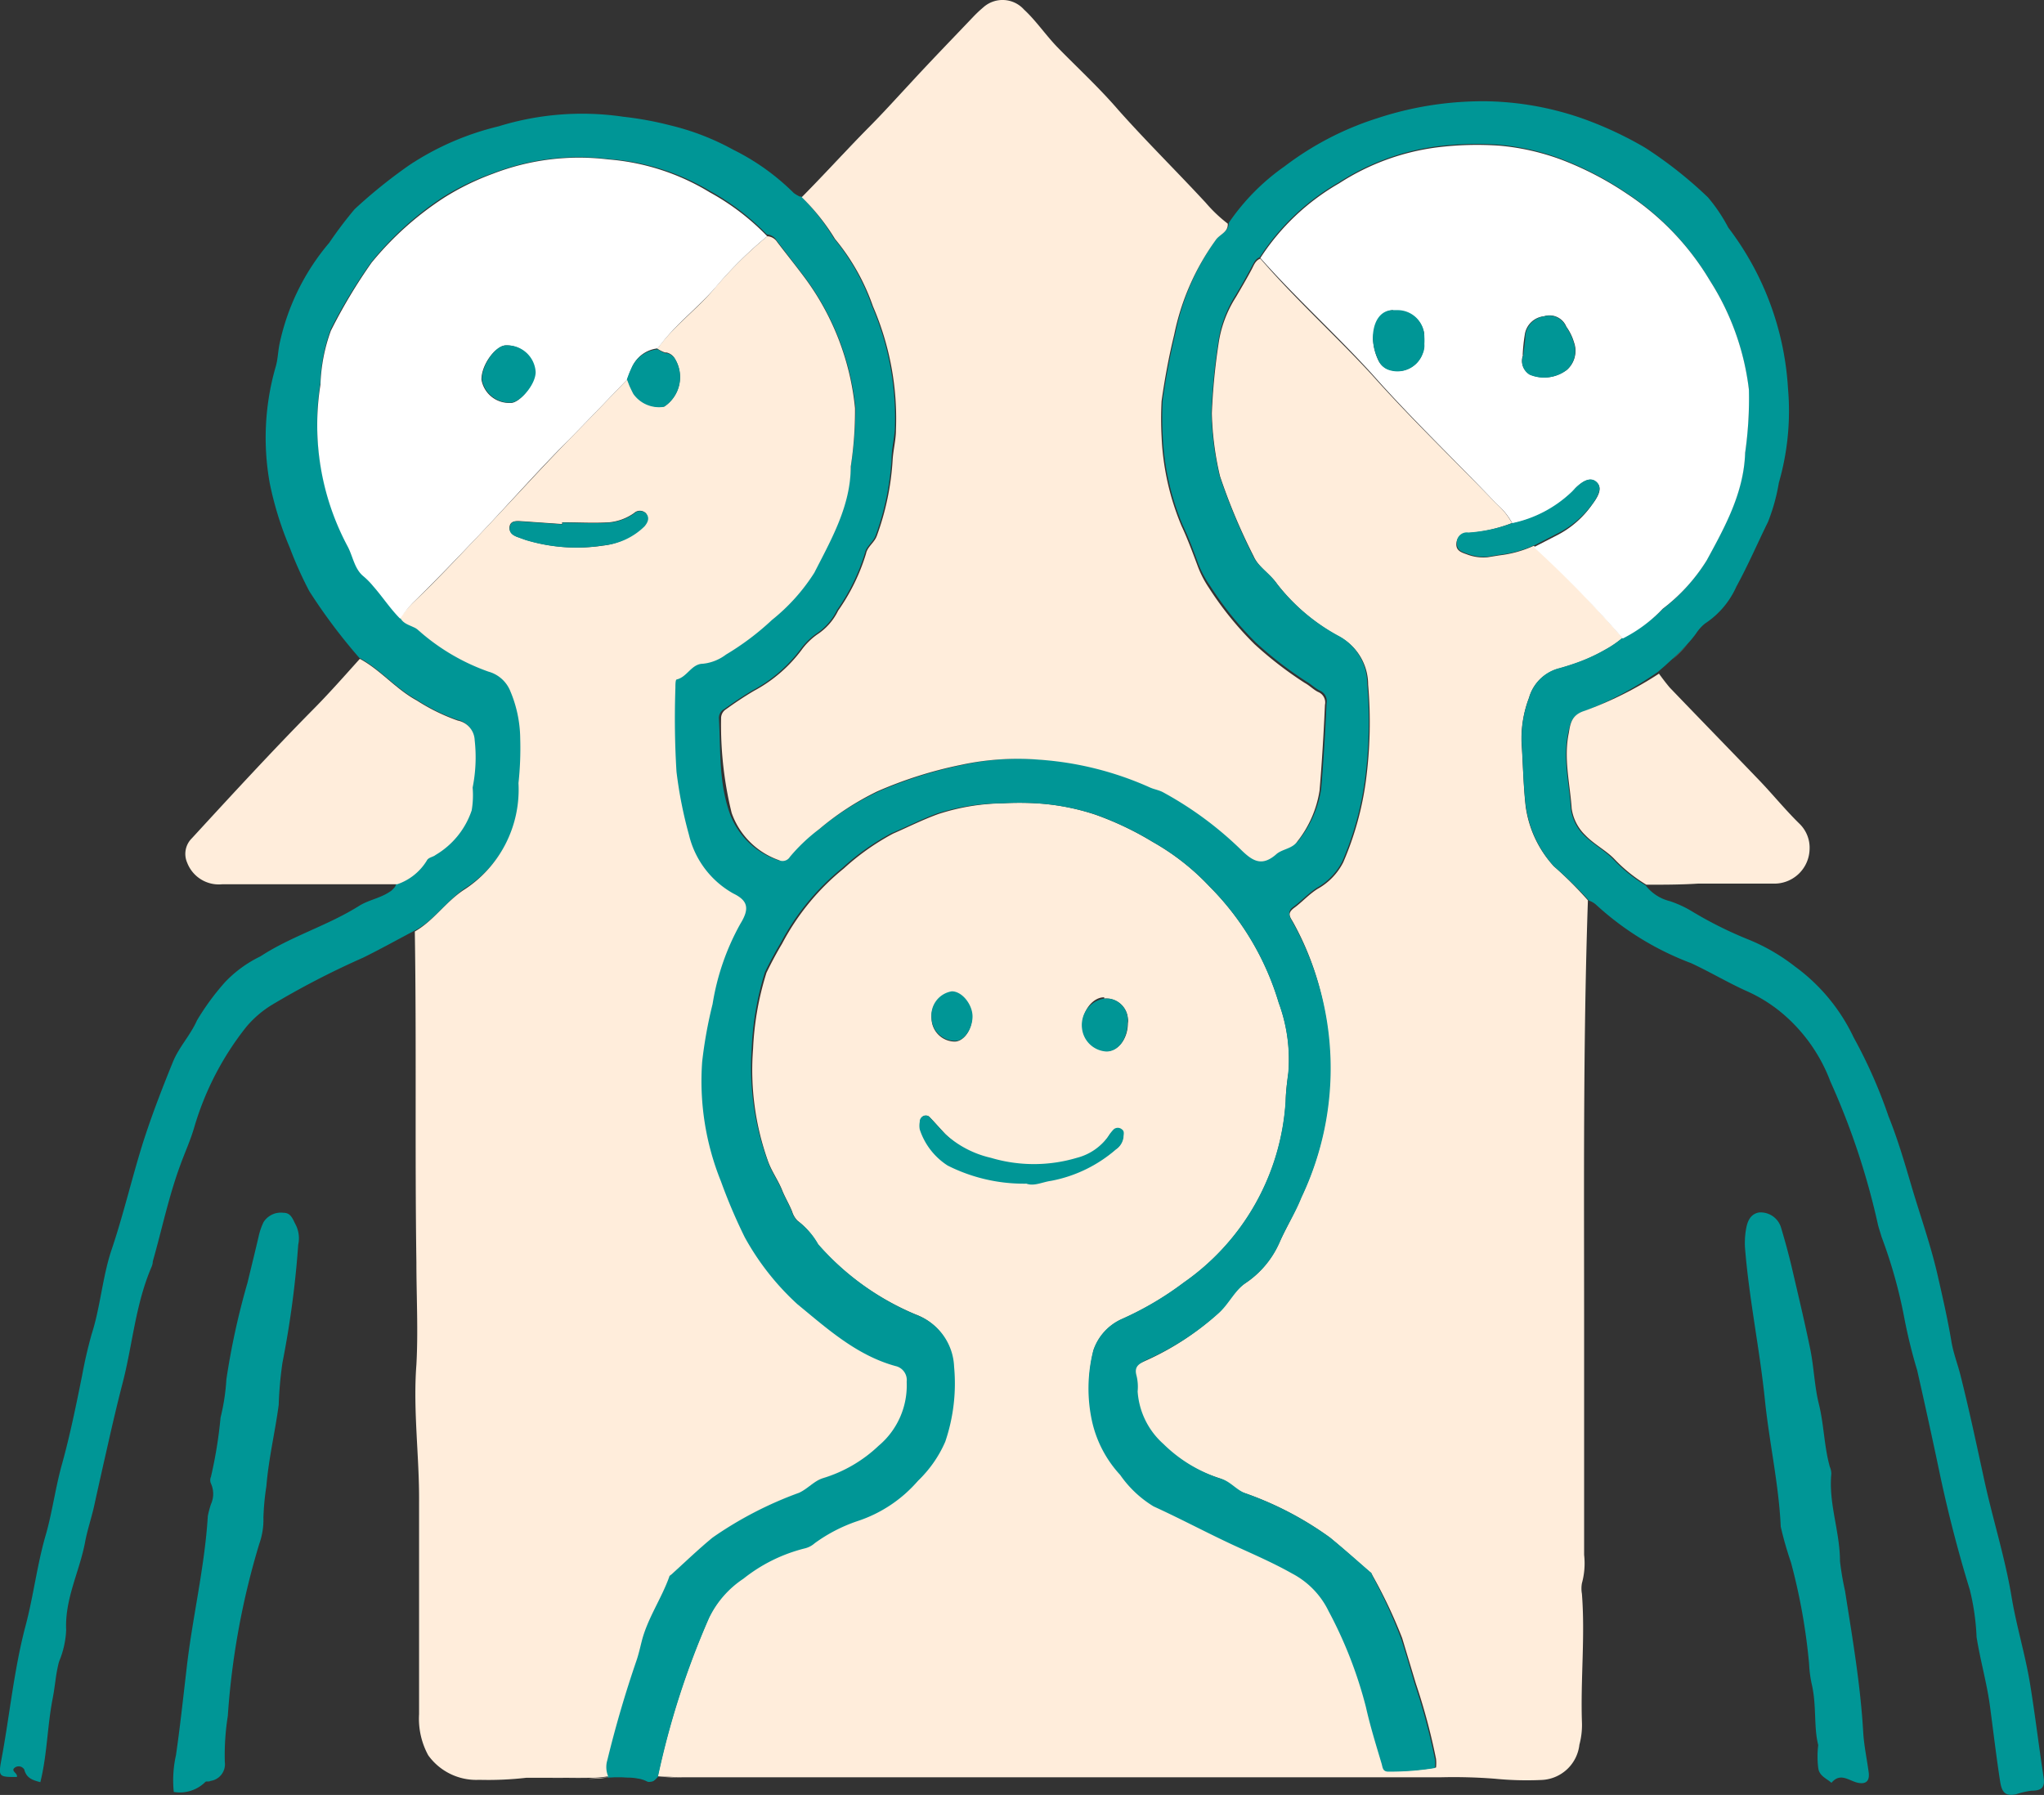
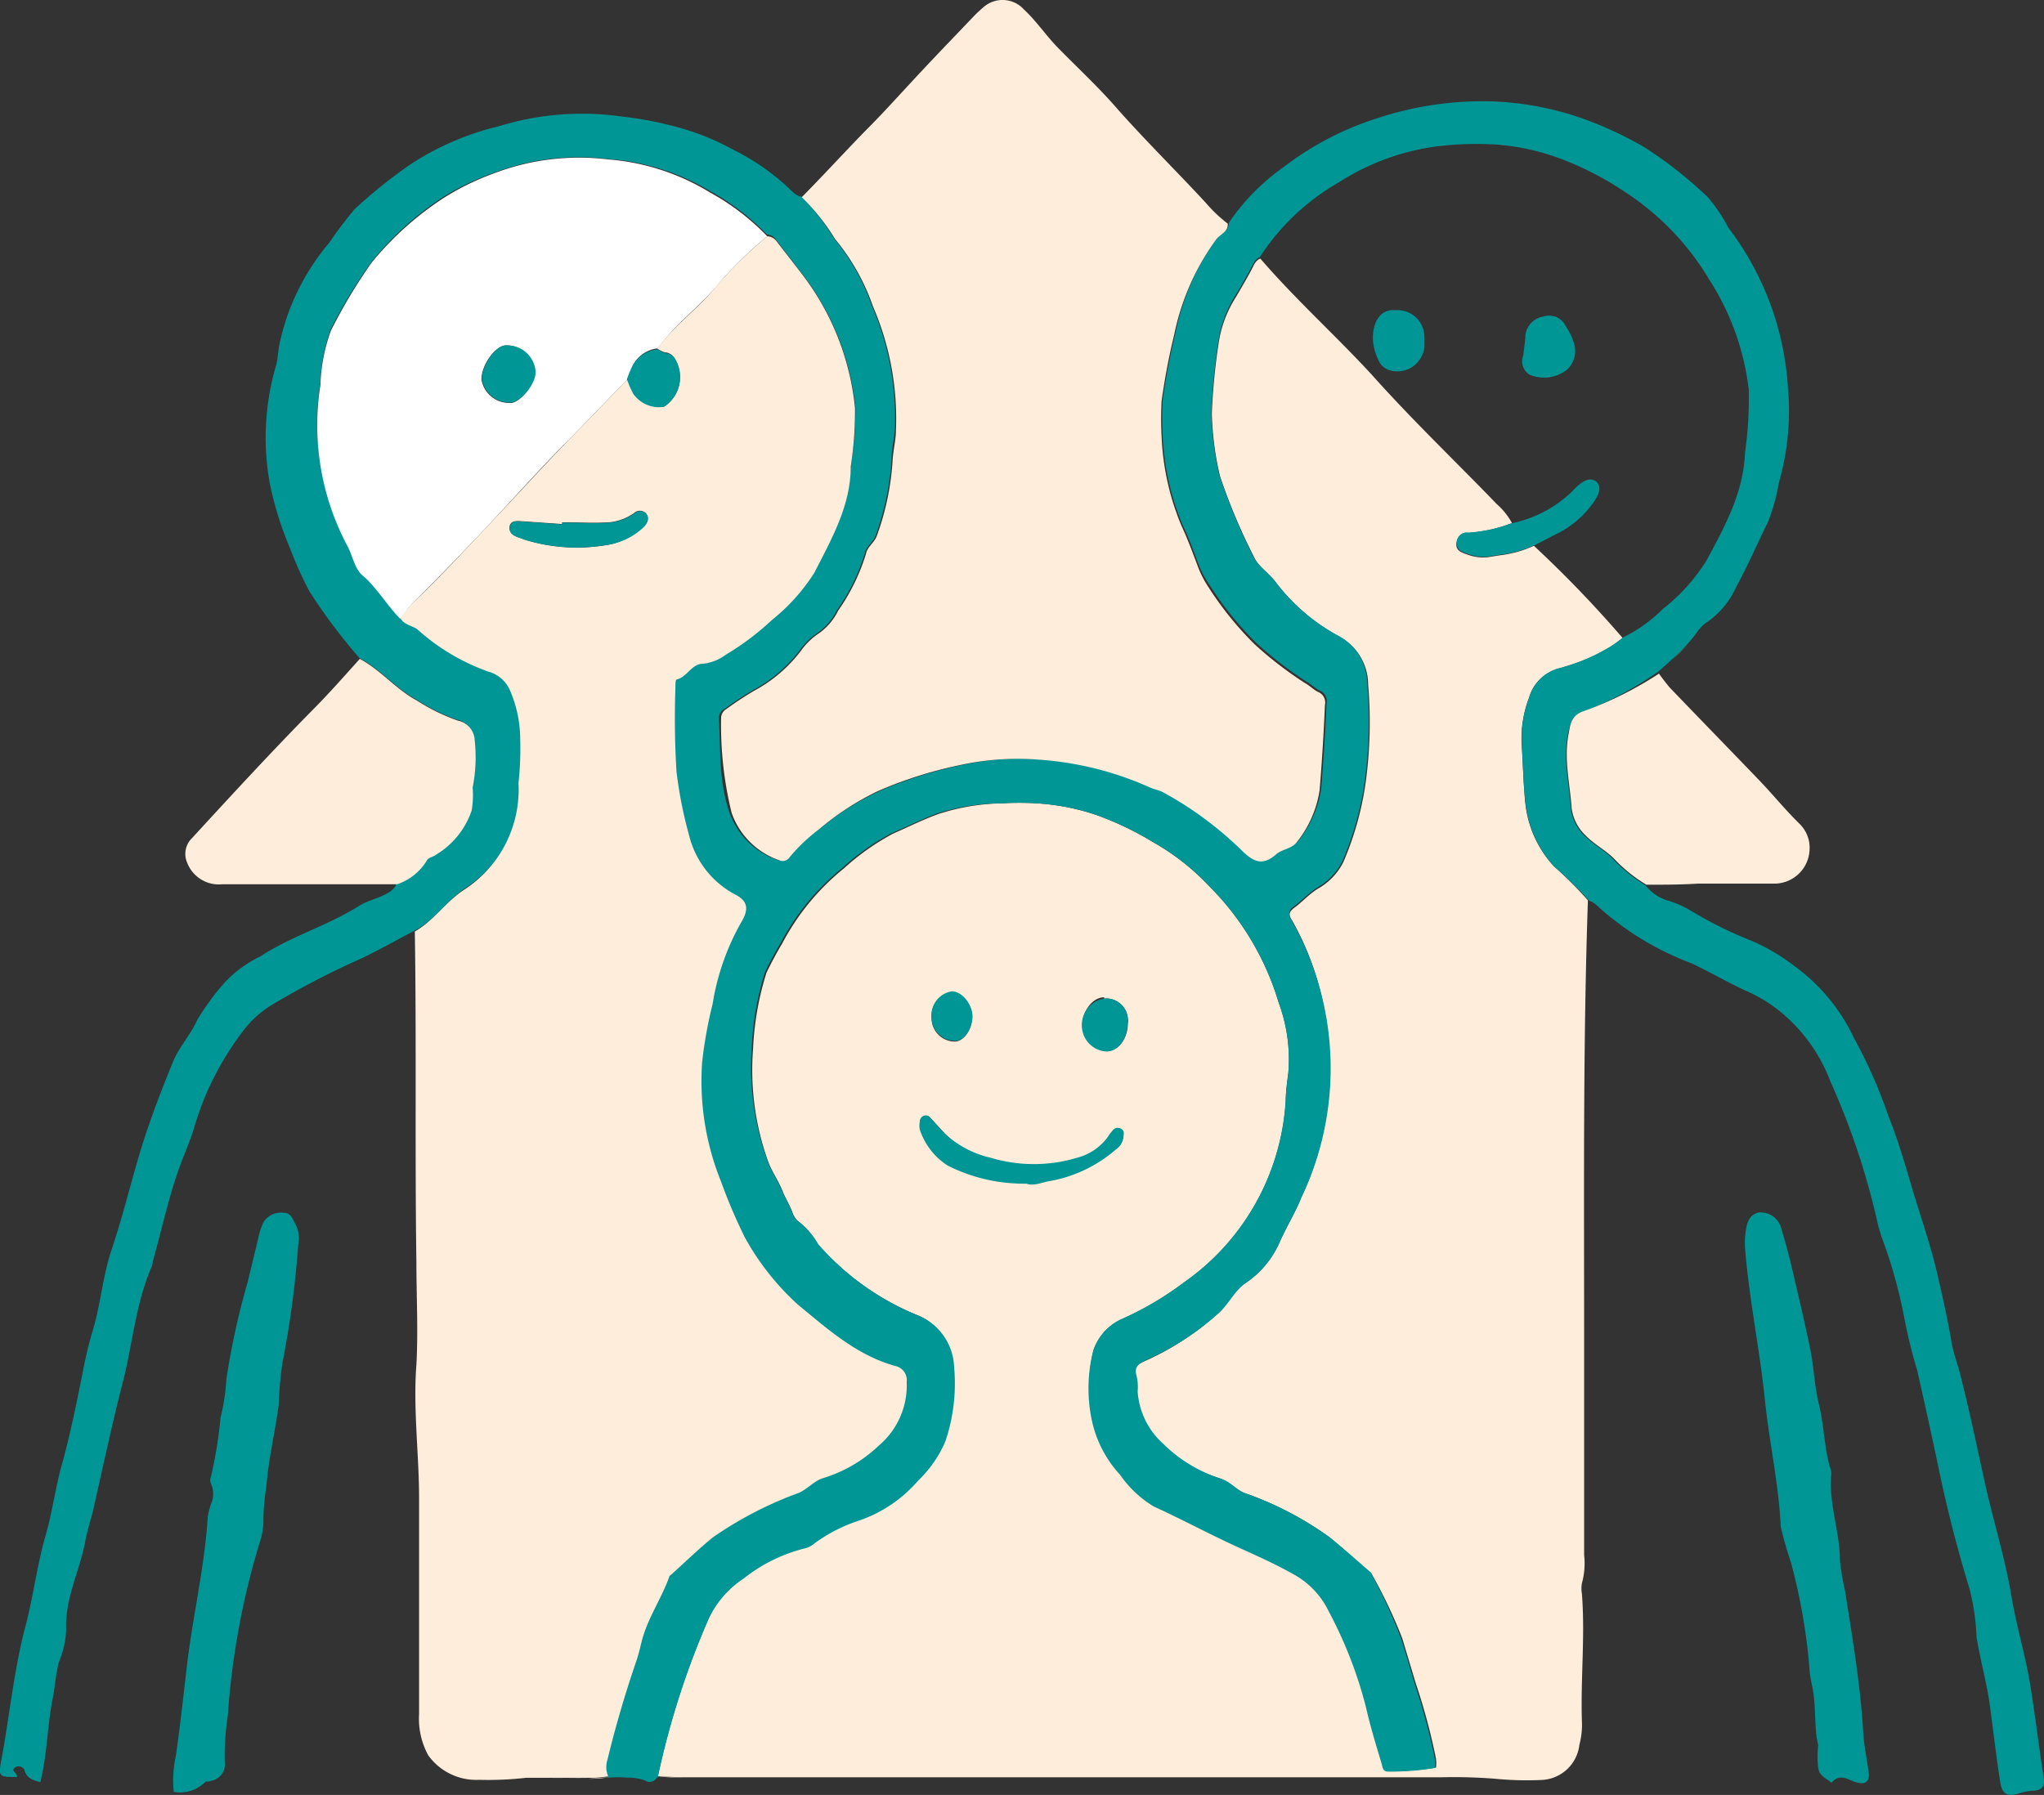
<svg xmlns="http://www.w3.org/2000/svg" viewBox="0 0 129.74 113.96">
  <rect x="0" y="0" width="129.74" height="113.96" fill="#333333" stroke="none" />
  <defs>
    <style>.cls-1{fill:#fff;}.cls-2{fill:#ffeddb;}.cls-3{fill:#009696;}</style>
  </defs>
  <g id="Calque_2" data-name="Calque 2">
    <g id="Calque_1-2" data-name="Calque 1">
      <g id="Calque_2-2" data-name="Calque 2">
        <g id="Calque_1-2-2" data-name="Calque 1-2">
          <g id="Calque_2-2-2" data-name="Calque 2-2">
            <g id="Calque_1-2-2-2" data-name="Calque 1-2-2">
              <path class="cls-1" d="M39.79,24.09c.07.15.12.32.19.47C39.92,24.4,39.86,24.24,39.79,24.09Z" />
              <path class="cls-1" d="M101.88,41.25a11.07,11.07,0,0,1-1.92.87A11.07,11.07,0,0,0,101.88,41.25Z" />
              <path class="cls-1" d="M25.35,39.22c-.63-.64-1.12-1.39-1.71-2.06.59.67,1.08,1.43,1.71,2.06.17.38.53.47.86.63C25.89,39.64,25.52,39.64,25.35,39.22Z" />
              <path class="cls-1" d="M55.26,8c-1.48,1.5-2.89,3.06-4.38,4.56h0C52.41,11,53.78,9.47,55.26,8Z" />
              <path class="cls-1" d="M37.34,112.92H34.75C35.62,112.9,36.48,112.94,37.34,112.92Z" />
              <path class="cls-1" d="M106.14,41.88c.34-.32.68-.65,1-1A11.8,11.8,0,0,1,106.14,41.88Z" />
              <path class="cls-1" d="M39.9,112.78a3.21,3.21,0,0,1,.63.06A3.21,3.21,0,0,0,39.9,112.78Z" />
              <path class="cls-1" d="M105.23,42.64l.45-.39Z" />
              <path class="cls-2" d="M41.8,112.79h0c.53,0,1.06.06,1.58.06A14,14,0,0,1,41.8,112.79Z" />
              <path class="cls-2" d="M98.63,55a7,7,0,0,1-1.8-3.88c-.14-1.3-.16-2.62-.25-3.93a7.21,7.21,0,0,1,.47-2.88,2.68,2.68,0,0,1,1.81-1.84c.37-.1.74-.22,1.1-.34a11.07,11.07,0,0,0,1.92-.87,6.6,6.6,0,0,0,1.11-.76,74.06,74.06,0,0,0-5.63-5.85,7.21,7.21,0,0,1-2.19.61l-.75.12a2.89,2.89,0,0,1-1.33-.19c-.31-.11-.68-.22-.65-.67a.71.71,0,0,1,.73-.68h0a9.57,9.57,0,0,0,2.8-.63A4.38,4.38,0,0,0,95,32c-2.61-2.71-5.37-5.34-7.92-8.2C84.77,21.29,82.22,19,80,16.42c-.32.12-.41.42-.55.68-.32.6-.66,1.18-1,1.76a7.46,7.46,0,0,0-1.11,3,40.07,40.07,0,0,0-.42,4.38,19.32,19.32,0,0,0,.52,4,37.49,37.49,0,0,0,2.13,5.07c.32.73,1.06,1.13,1.51,1.79a12.58,12.58,0,0,0,4,3.36,3.45,3.45,0,0,1,1.76,3,28.29,28.29,0,0,1-.14,6.1,19.64,19.64,0,0,1-1.44,5.19,4,4,0,0,1-1.62,1.68c-.56.35-1,.85-1.48,1.2s-.29.57-.1.89a18.18,18.18,0,0,1,2,5.58,19.32,19.32,0,0,1-1.5,12c-.42,1-.94,1.87-1.37,2.82A6,6,0,0,1,79,81.5c-.71.48-1.09,1.33-1.73,1.92a17.39,17.39,0,0,1-4.62,3c-.46.21-.79.36-.63,1a3,3,0,0,1,.07,1,4.94,4.94,0,0,0,1.62,3.22,9.39,9.39,0,0,0,3.71,2.22c.54.18.88.65,1.42.88a20.87,20.87,0,0,1,5.53,2.85c.87.71,1.71,1.47,2.56,2.2a.28.28,0,0,1,.15.17A31.26,31.26,0,0,1,89,104l.87,2.89a39.15,39.15,0,0,1,1.28,4.78,2.53,2.53,0,0,1,0,.55,17.66,17.66,0,0,1-2.91.23c-.39,0-.4-.23-.47-.49-.32-1.2-.68-2.4-1-3.61a27.18,27.18,0,0,0-2.37-6.09,5.3,5.3,0,0,0-2.3-2.38c-1.21-.68-2.48-1.22-3.74-1.81-1.7-.79-3.36-1.68-5.07-2.46a7,7,0,0,1-2.12-2,7.35,7.35,0,0,1-1.76-3.34,9.42,9.42,0,0,1,0-4.54,3.35,3.35,0,0,1,1.85-2,20,20,0,0,0,3.89-2.3,15.15,15.15,0,0,0,6.46-11.51c0-.61.09-1.21.17-1.8a10.37,10.37,0,0,0-.61-4.45,17.55,17.55,0,0,0-4.39-7.38,15.15,15.15,0,0,0-3.62-2.84,19.58,19.58,0,0,0-3.64-1.73A14.47,14.47,0,0,0,65.77,51a18.57,18.57,0,0,0-2.11,0,13.91,13.91,0,0,0-4.09.68c-1,.36-1.93.83-2.89,1.25a15.35,15.35,0,0,0-3.12,2.21,15.26,15.26,0,0,0-3.91,4.76c-.36.6-.69,1.22-1,1.86a18.83,18.83,0,0,0-.85,4.83,17.21,17.21,0,0,0,.93,7.08c.23.68.67,1.26.93,1.93.18.44.44.87.62,1.32a1.42,1.42,0,0,0,.34.58A4.88,4.88,0,0,1,51.91,79a16.93,16.93,0,0,0,6.22,4.46,3.66,3.66,0,0,1,2.37,3.28,11.49,11.49,0,0,1-.56,4.76A7.68,7.68,0,0,1,58.25,94a8.7,8.7,0,0,1-3.84,2.51,10.06,10.06,0,0,0-2.7,1.4,1.45,1.45,0,0,1-.6.32,10.21,10.21,0,0,0-3.92,1.93A6.31,6.31,0,0,0,45,102.7a52.23,52.23,0,0,0-3.25,10.08h0c.53,0,1.06.06,1.58.06H91.41a33.43,33.43,0,0,1,3.47.09,20.63,20.63,0,0,0,2.94.08,2.52,2.52,0,0,0,2.43-2.24,4.82,4.82,0,0,0,.16-1.46c-.09-2.71.21-5.41,0-8.12a1.89,1.89,0,0,1,0-.67,4.77,4.77,0,0,0,.14-1.8V84.44c0-9.09-.07-18.19.24-27.28A24.35,24.35,0,0,0,98.63,55Zm-28.54,8.4a1.38,1.38,0,0,1,1.5,1.25v0h0a.76.76,0,0,1,0,.3c0,1-.61,1.79-1.34,1.78a1.67,1.67,0,0,1-1.55-1.61c0-1,.71-1.82,1.39-1.8ZM60.41,63a1.59,1.59,0,0,1,1.28,1.62c0,.78-.53,1.49-1.07,1.51a1.49,1.49,0,0,1-1.49-1.43A1.57,1.57,0,0,1,60.41,63Zm6.29,11.8c-.55.08-1.08.36-1.57.18a10.73,10.73,0,0,1-5-1.15,4.31,4.31,0,0,1-1.72-2.2,1.09,1.09,0,0,1,0-.44.37.37,0,0,1,.37-.36.29.29,0,0,1,.22.09c.34.35.66.72,1,1.08a6.44,6.44,0,0,0,2.84,1.63,9.54,9.54,0,0,0,5.45,0,3.52,3.52,0,0,0,2-1.37,2.46,2.46,0,0,1,.34-.44.4.4,0,0,1,.52,0c.19.13.15.34.1.52a1.05,1.05,0,0,1-.45.63,8.8,8.8,0,0,1-4.1,1.93Z" />
              <path class="cls-3" d="M25.22,56.13a.5.5,0,0,1-.16.29A.5.5,0,0,0,25.22,56.13Z" />
              <path class="cls-3" d="M50.41,12.25a1.9,1.9,0,0,0,.39.23A1.9,1.9,0,0,1,50.41,12.25Z" />
              <path class="cls-3" d="M106.14,41.88l-.46.42Z" />
              <path class="cls-3" d="M38.63,112.84h0a9,9,0,0,1,1.27,0A5.39,5.39,0,0,0,38.63,112.84Z" />
              <path class="cls-3" d="M41.35,113.09c.19,0,.31-.19.45-.3h0A1.77,1.77,0,0,1,41.35,113.09Z" />
              <path class="cls-3" d="M128.87,107c-.3-1.9-.88-3.74-1.19-5.63-.43-2.57-1.22-5-1.77-7.58-.47-2.16-.93-4.33-1.47-6.47-.18-.72-.46-1.42-.58-2.17-.23-1.37-.54-2.73-.85-4.09-.45-2-1.13-3.88-1.7-5.82-.43-1.46-.86-2.93-1.44-4.37a31.4,31.4,0,0,0-2.21-5,11.83,11.83,0,0,0-3.73-4.51,12.36,12.36,0,0,0-2.9-1.69,24.9,24.9,0,0,1-3.62-1.8,6.87,6.87,0,0,0-1.43-.66,2.79,2.79,0,0,1-1.53-1,9.63,9.63,0,0,1-2-1.6c-.53-.57-1.32-1-1.89-1.56a2.92,2.92,0,0,1-.85-1.68c-.1-1.6-.52-3.18-.18-4.81.14-.68.27-1.15,1-1.39a22.58,22.58,0,0,0,4.7-2.51l.45-.39.46-.42a11.8,11.8,0,0,0,1-1,6.82,6.82,0,0,0,.55-.68,2.67,2.67,0,0,1,.53-.58,5.46,5.46,0,0,0,2-2.36c.73-1.33,1.33-2.73,2-4.09a12.12,12.12,0,0,0,.69-2.49,16.46,16.46,0,0,0,.58-6,18.64,18.64,0,0,0-3.79-10.2,10.4,10.4,0,0,0-1.29-1.92,26.47,26.47,0,0,0-4-3.16,23.44,23.44,0,0,0-4-1.86,19.44,19.44,0,0,0-6-1.08,21.38,21.38,0,0,0-7,1.08,19.33,19.33,0,0,0-5.87,3.05A14,14,0,0,0,78,14.14c0,.56-.53.69-.77,1a15.39,15.39,0,0,0-2.63,6.05c-.34,1.39-.6,2.8-.8,4.21a21.11,21.11,0,0,0,0,2.25,16.45,16.45,0,0,0,1.27,5.69c.38.79.69,1.64,1,2.48a6.66,6.66,0,0,0,.75,1.39,21,21,0,0,0,2.91,3.6,23.76,23.76,0,0,0,3.19,2.46c.29.16.54.42.84.57a.72.72,0,0,1,.44.82c-.08,1.81-.19,3.62-.34,5.42a6.92,6.92,0,0,1-1.41,3.25c-.32.47-1,.48-1.32.8-1,.84-1.54.45-2.3-.31A23,23,0,0,0,74,50.27a5,5,0,0,0-.84-.31,20.52,20.52,0,0,0-7.07-1.74,17,17,0,0,0-4.93.33,26.79,26.79,0,0,0-5.37,1.69A17.46,17.46,0,0,0,52,52.64a11,11,0,0,0-2,1.73.54.54,0,0,1-.7.21,4.9,4.9,0,0,1-3-3c-.69-2-.55-4-.67-6A.65.65,0,0,1,46,45c.58-.42,1.18-.82,1.79-1.18a9.17,9.17,0,0,0,3-2.57,4.31,4.31,0,0,1,1-1,3.78,3.78,0,0,0,1.34-1.52,12.68,12.68,0,0,0,1.77-3.62c.09-.44.54-.69.69-1.14a17,17,0,0,0,1-4.82c0-.64.17-1.27.21-1.91a18,18,0,0,0-1.46-7.83,13.82,13.82,0,0,0-2.41-4.28,14,14,0,0,0-2.06-2.65h-.1a1.9,1.9,0,0,1-.39-.23,14.65,14.65,0,0,0-3.83-2.74,16,16,0,0,0-4-1.55,21.42,21.42,0,0,0-3-.55,17.92,17.92,0,0,0-7.9.61A17.74,17.74,0,0,0,26,10.47a32.26,32.26,0,0,0-3.49,2.81,25.84,25.84,0,0,0-1.61,2.13,14.61,14.61,0,0,0-3.15,6.39c-.11.51-.11,1.05-.27,1.55a16.25,16.25,0,0,0-.35,7.37,21.57,21.57,0,0,0,1.27,4.07,24.91,24.91,0,0,0,1.23,2.74,35.52,35.52,0,0,0,3.18,4.24c1.32.71,2.28,1.91,3.61,2.64A12.16,12.16,0,0,0,29,45.69a1.32,1.32,0,0,1,1.07,1.25,9.75,9.75,0,0,1-.13,3,6.42,6.42,0,0,1-.08,1.45,5.21,5.21,0,0,1-2.29,2.83c-.17.13-.46.15-.56.36a3.51,3.51,0,0,1-1.87,1.54h0a.5.5,0,0,1-.16.29.92.92,0,0,1-.26.22c-.6.4-1.33.51-1.92.88-2,1.26-4.3,1.92-6.27,3.21a7.7,7.7,0,0,0-2.25,1.64,15.79,15.79,0,0,0-1.78,2.43c-.41.93-1.14,1.69-1.52,2.62-.68,1.67-1.33,3.35-1.88,5.06-.73,2.31-1.27,4.69-2.06,7-.55,1.72-.68,3.56-1.23,5.26q-.36,1.29-.6,2.61c-.38,1.88-.76,3.76-1.27,5.6-.41,1.45-.6,2.94-1,4.39-.58,1.94-.81,4-1.33,5.94-.74,2.81-1,5.7-1.54,8.55-.18,1-.1,1,1,1,.08-.23-.37-.36-.17-.56a.41.41,0,0,1,.57,0h0a.24.24,0,0,1,.09.16c.17.52.58.61,1,.73.44-1.76.44-3.58.79-5.35.15-.76.19-1.55.4-2.31a5.81,5.81,0,0,0,.45-2c-.09-2,.85-3.71,1.2-5.58.15-.81.43-1.6.6-2.41.28-1.28.57-2.56.86-3.84s.59-2.57.92-3.84c.64-2.46.81-5,1.85-7.41a1,1,0,0,0,.07-.33c.57-2,1-4.08,1.73-6.07.29-.81.66-1.61.9-2.44a18.7,18.7,0,0,1,3.3-6.37,6.66,6.66,0,0,1,1.61-1.39,52.88,52.88,0,0,1,5.79-3c1.14-.56,2.25-1.18,3.37-1.77s2-1.87,3.08-2.62A7.56,7.56,0,0,0,33,49.63c.08-.94.1-1.88.11-2.82a7.93,7.93,0,0,0-.62-3,2.06,2.06,0,0,0-1.42-1.21,13.59,13.59,0,0,1-4.52-2.66,1,1,0,0,0-.3-.19c-.33-.16-.69-.25-.86-.63-.63-.64-1.11-1.39-1.71-2.06a4.76,4.76,0,0,0-.63-.64c-.54-.47-.63-1.27-1-1.9a16.3,16.3,0,0,1-1.72-10.21A11.05,11.05,0,0,1,21,20.89a33.34,33.34,0,0,1,2.57-4.25,19.79,19.79,0,0,1,4.57-4.14A16,16,0,0,1,31.27,11a15.16,15.16,0,0,1,7.3-.91,14.6,14.6,0,0,1,6.43,2,15.35,15.35,0,0,1,3.67,2.79.79.79,0,0,1,.64.41L51,17.49a16.76,16.76,0,0,1,3.3,8.38,23.86,23.86,0,0,1-.3,3.77c-.09,2.49-1.27,4.63-2.39,6.74a12.2,12.2,0,0,1-2.69,3A17.28,17.28,0,0,1,46,41.55a2.93,2.93,0,0,1-1.45.58c-.74,0-1,.87-1.68,1-.07,0-.08.35-.08.53-.06,1.77,0,3.54.07,5.31a27.21,27.21,0,0,0,.79,4,5.82,5.82,0,0,0,2.82,3.76c1,.46,1,1,.45,1.91a15.83,15.83,0,0,0-1.78,5.19,28.2,28.2,0,0,0-.66,3.65,17,17,0,0,0,1.19,7.6,36.93,36.93,0,0,0,1.51,3.48,16.56,16.56,0,0,0,3.34,4.25c1.9,1.56,3.76,3.25,6.23,3.93.49.13.68.44.71,1a5,5,0,0,1-1.78,4.06,8.84,8.84,0,0,1-3.54,2.06,9.52,9.52,0,0,0-1.52.93,23.28,23.28,0,0,0-5.46,2.85c-.9.74-1.73,1.55-2.6,2.33-.06,0-.13.1-.15.16-.5,1.4-1.38,2.64-1.75,4.1-.1.4-.19.8-.32,1.19q-1.05,3.14-1.83,6.35a1.52,1.52,0,0,0,.08,1.09,9,9,0,0,1,1.27,0,3.21,3.21,0,0,1,.63.06,1.82,1.82,0,0,1,.61.2.37.37,0,0,0,.21,0c.19,0,.31-.19.45-.3A52.23,52.23,0,0,1,45,102.74a6.26,6.26,0,0,1,2.19-2.51,10.21,10.21,0,0,1,3.92-1.93,1.45,1.45,0,0,0,.6-.32,10.06,10.06,0,0,1,2.7-1.4A8.61,8.61,0,0,0,58.28,94,7.58,7.58,0,0,0,60,91.53a11.49,11.49,0,0,0,.56-4.76,3.66,3.66,0,0,0-2.37-3.28A16.89,16.89,0,0,1,51.94,79a4.69,4.69,0,0,0-1.34-1.5,1.42,1.42,0,0,1-.34-.58c-.18-.46-.44-.88-.62-1.32-.27-.67-.71-1.25-.93-1.93a17.33,17.33,0,0,1-1-7.06,19.2,19.2,0,0,1,.84-4.88c.31-.64.64-1.26,1-1.86a15.26,15.26,0,0,1,3.91-4.76,15.35,15.35,0,0,1,3.12-2.21c1-.42,1.91-.89,2.89-1.25A13.87,13.87,0,0,1,63.65,51a18.57,18.57,0,0,1,2.11,0,14.89,14.89,0,0,1,3.75.71,19.58,19.58,0,0,1,3.64,1.73,15.15,15.15,0,0,1,3.62,2.84,17.55,17.55,0,0,1,4.39,7.38,10.37,10.37,0,0,1,.61,4.45c-.08.59-.14,1.19-.17,1.8a15.15,15.15,0,0,1-6.46,11.51,20,20,0,0,1-3.89,2.3,3.35,3.35,0,0,0-1.85,2,9.71,9.71,0,0,0-.07,4.58,7.37,7.37,0,0,0,1.77,3.34,7,7,0,0,0,2.12,2c1.71.78,3.37,1.67,5.07,2.46,1.26.58,2.52,1.12,3.74,1.81a5.3,5.3,0,0,1,2.3,2.38,27.18,27.18,0,0,1,2.37,6.09c.27,1.21.64,2.4,1,3.61.07.26.07.51.47.49a17.66,17.66,0,0,0,2.91-.23,2.53,2.53,0,0,0,0-.55,39.15,39.15,0,0,0-1.28-4.78c-.29-1-.56-1.94-.87-2.89a32.51,32.51,0,0,0-1.83-4,.3.3,0,0,0-.1-.2c-.85-.74-1.69-1.49-2.56-2.2A21.24,21.24,0,0,0,79,94.79c-.54-.23-.88-.69-1.42-.88a9.18,9.18,0,0,1-3.74-2.24,4.9,4.9,0,0,1-1.63-3.33,3,3,0,0,0-.07-1c-.17-.6.17-.75.63-1a17.39,17.39,0,0,0,4.62-3c.64-.59,1-1.44,1.73-1.92a6,6,0,0,0,2.12-2.58c.43-1,1-1.86,1.37-2.82A19.05,19.05,0,0,0,82,58.46c-.19-.32-.28-.63.1-.89s.93-.84,1.48-1.2a4,4,0,0,0,1.62-1.68,19.64,19.64,0,0,0,1.44-5.19,28.29,28.29,0,0,0,.14-6.1,3.45,3.45,0,0,0-1.76-3A12.4,12.4,0,0,1,81,37c-.46-.66-1.2-1.06-1.51-1.79a38.21,38.21,0,0,1-2.08-5,19.32,19.32,0,0,1-.52-4,40.07,40.07,0,0,1,.42-4.38,7.56,7.56,0,0,1,1.1-3.06c.35-.58.68-1.16,1-1.76.15-.26.24-.56.55-.68a14.63,14.63,0,0,1,5-4.74,15.18,15.18,0,0,1,6.19-2.29,20.58,20.58,0,0,1,4-.11,15.07,15.07,0,0,1,3.92.89,20.4,20.4,0,0,1,4.17,2.17,17,17,0,0,1,5.25,5.5,16.4,16.4,0,0,1,2.51,7,24.41,24.41,0,0,1-.24,4c-.09,2.52-1.29,4.7-2.44,6.83a11.79,11.79,0,0,1-2.77,3.08A9.38,9.38,0,0,1,103,40.48h0a6.6,6.6,0,0,1-1.11.76,11.07,11.07,0,0,1-1.92.87c-.36.13-.73.24-1.1.34a2.68,2.68,0,0,0-1.81,1.84,7.21,7.21,0,0,0-.47,2.88c.08,1.31.1,2.63.25,3.93A7.19,7.19,0,0,0,98.63,55a25.5,25.5,0,0,1,2.23,2.18,1.32,1.32,0,0,1,.48.29,18.58,18.58,0,0,0,6,3.68c1.19.55,2.32,1.23,3.52,1.77a9.48,9.48,0,0,1,2.46,1.58,10.5,10.5,0,0,1,2.86,4.16,46.63,46.63,0,0,1,3,9c.06.29.17.58.25.87a30.92,30.92,0,0,1,1.43,5.08,33.49,33.49,0,0,0,.83,3.39c.51,2.24,1,4.49,1.47,6.73q.78,3.65,1.87,7.2a15.07,15.07,0,0,1,.43,3c.23,1.47.65,2.9.85,4.39s.4,3.21.65,4.81c.11.69.35.92,1,.79a5,5,0,0,1,1-.23c.68,0,.85-.25.75-.88C129.41,110.85,129.18,108.91,128.87,107Z" />
              <path class="cls-3" d="M101.88,41.25a6.6,6.6,0,0,0,1.11-.76h0A6.6,6.6,0,0,1,101.88,41.25Z" />
              <path class="cls-2" d="M38.63,112.84l-1.29.09A6.88,6.88,0,0,0,38.63,112.84Z" />
              <path class="cls-2" d="M38.63,112.84a1.52,1.52,0,0,1-.08-1.09q.78-3.21,1.86-6.35c.13-.39.22-.79.32-1.19.37-1.46,1.25-2.7,1.75-4.1,0-.07.1-.11.15-.16.86-.78,1.7-1.59,2.6-2.33a23.77,23.77,0,0,1,5.48-2.84c.57-.26.94-.74,1.52-.93a8.84,8.84,0,0,0,3.54-2.06,5,5,0,0,0,1.78-4.06.91.91,0,0,0-.71-1c-2.47-.68-4.33-2.37-6.23-3.93a16.56,16.56,0,0,1-3.34-4.25A34.52,34.52,0,0,1,45.76,75a17,17,0,0,1-1.19-7.6,28.2,28.2,0,0,1,.66-3.65A15.43,15.43,0,0,1,47,58.64c.57-.93.5-1.45-.45-1.91A5.81,5.81,0,0,1,43.73,53a27.21,27.21,0,0,1-.79-4c-.11-1.77-.13-3.55-.07-5.33,0-.18,0-.52.08-.53.68-.16.94-1,1.68-1a2.93,2.93,0,0,0,1.45-.58A17,17,0,0,0,49,39.36a12.2,12.2,0,0,0,2.69-3C52.77,34.24,54,32.11,54,29.62a23.08,23.08,0,0,0,.27-3.71A16.63,16.63,0,0,0,51,17.53c-.54-.72-1.11-1.43-1.66-2.15A.8.8,0,0,0,48.7,15a27,27,0,0,0-3.28,3.23c-1,1.23-2.33,2.22-3.35,3.46l-.35.44a1.8,1.8,0,0,0,.5.25h.09a.8.8,0,0,1,.47.31,2.25,2.25,0,0,1-.6,3.11h0A2,2,0,0,1,40.24,25c-.08-.15-.15-.3-.22-.45s-.12-.32-.19-.47c-1.23,1.27-2.45,2.55-3.69,3.81-1.94,2-3.75,4-5.65,6-1.4,1.47-2.81,3-4.27,4.37-.3.29-.56.62-.83.93.17.38.53.47.86.63a1,1,0,0,1,.3.19A13.4,13.4,0,0,0,31,42.64a2.1,2.1,0,0,1,1.4,1.26,7.93,7.93,0,0,1,.62,3,20.46,20.46,0,0,1-.11,2.82,7.57,7.57,0,0,1-3.5,6.8c-1.13.76-1.89,1.94-3.08,2.62.11,7,0,14,.1,21,0,2.16.12,4.34,0,6.51-.22,2.9.19,5.8.17,8.7v13.48a4.86,4.86,0,0,0,.58,2.61A3.75,3.75,0,0,0,30.41,113a21.38,21.38,0,0,0,3-.13H37.3a6.88,6.88,0,0,0,1.29-.09ZM33.35,34.27l-.53-.19c-.31-.12-.54-.34-.47-.68s.43-.33.74-.31l2.59.18v-.11c1,0,2,.06,3,0a3.27,3.27,0,0,0,1.57-.59.54.54,0,0,1,.73,0c.23.28.08.58-.14.81a4.25,4.25,0,0,1-2.57,1.26A11.08,11.08,0,0,1,33.35,34.27Z" />
              <path class="cls-2" d="M53,15.17a13.82,13.82,0,0,1,2.41,4.28,18,18,0,0,1,1.46,7.83c0,.64-.17,1.27-.21,1.91a17,17,0,0,1-1,4.82c-.16.45-.6.69-.69,1.14a12.68,12.68,0,0,1-1.77,3.62,3.78,3.78,0,0,1-1.34,1.52,4.31,4.31,0,0,0-1,1,9.17,9.17,0,0,1-3,2.57c-.61.36-1.21.76-1.79,1.18a.67.67,0,0,0-.3.57,23.36,23.36,0,0,0,.67,6,4.9,4.9,0,0,0,3,3,.54.54,0,0,0,.7-.21A11.06,11.06,0,0,1,52,52.64a17.66,17.66,0,0,1,3.67-2.39A26.43,26.43,0,0,1,61,48.56a17,17,0,0,1,4.93-.33A20.57,20.57,0,0,1,73,50c.27.12.57.16.84.31a22.45,22.45,0,0,1,4.89,3.6c.76.75,1.35,1.15,2.3.31.37-.32,1-.33,1.32-.8a6.92,6.92,0,0,0,1.41-3.25c.15-1.8.26-3.61.34-5.42a.72.72,0,0,0-.44-.82c-.3-.15-.54-.41-.84-.57a23.76,23.76,0,0,1-3.19-2.46,21,21,0,0,1-2.91-3.6A6.61,6.61,0,0,1,76,35.88c-.31-.83-.63-1.69-1-2.48a16.45,16.45,0,0,1-1.27-5.69,21.11,21.11,0,0,1,0-2.25c.2-1.41.46-2.82.8-4.21a15.54,15.54,0,0,1,2.63-6c.24-.37.81-.5.77-1.05a9.13,9.13,0,0,1-1.39-1.32C74.69,10.88,72.78,9,71,7c-1.23-1.43-2.59-2.68-3.88-4-.77-.8-1.36-1.69-2.12-2.39A1.83,1.83,0,0,0,62.41.47l0,0h0L62.26.6c-.14.12-.28.26-.41.39-1.37,1.44-2.76,2.87-4.11,4.34-.82.88-1.63,1.78-2.47,2.63-1.48,1.5-2.89,3.06-4.38,4.56A13.51,13.51,0,0,1,53,15.17Z" />
              <path class="cls-2" d="M27.09,54.64c.1-.21.39-.22.56-.36a5.21,5.21,0,0,0,2.29-2.83A5.8,5.8,0,0,0,30,50a9.75,9.75,0,0,0,.13-3,1.32,1.32,0,0,0-1.07-1.25,12.39,12.39,0,0,1-2.61-1.28c-1.33-.72-2.29-1.93-3.61-2.64-1,1.11-2,2.25-3.07,3.32-2.59,2.63-5.09,5.35-7.59,8.07a1.39,1.39,0,0,0-.3,1.55,2.15,2.15,0,0,0,2.24,1.37h11.1A3.54,3.54,0,0,0,27.09,54.64Z" />
              <path class="cls-2" d="M105.92,43.57c-.24-.28-.47-.58-.69-.89h0A8.47,8.47,0,0,0,105.92,43.57Z" />
              <path class="cls-2" d="M100.58,45.13c-.77.24-.9.72-1,1.39-.34,1.63.07,3.21.18,4.81a2.92,2.92,0,0,0,.85,1.68c.58.61,1.37,1,1.89,1.56a9.63,9.63,0,0,0,2,1.6c1.09,0,2.19,0,3.28-.07h4.76a2.24,2.24,0,0,0,2.32-2.16v0h0a2.12,2.12,0,0,0-.63-1.63c-.86-.84-1.62-1.77-2.45-2.65-1.92-2-3.87-4-5.79-6-.24-.28-.47-.58-.69-.89h0A23,23,0,0,1,100.58,45.13Z" />
              <path class="cls-3" d="M18,77a1.3,1.3,0,0,0-1.27.59,4.08,4.08,0,0,0-.3.85c-.23,1-.48,2-.72,3a47.14,47.14,0,0,0-1.34,6.13A13.34,13.34,0,0,1,14,90a28.31,28.31,0,0,1-.61,3.76.54.54,0,0,0,0,.43,1.58,1.58,0,0,1,0,1.31,6,6,0,0,0-.2.76c-.2,3.3-1,6.52-1.36,9.8-.21,1.79-.4,3.58-.66,5.37a7.33,7.33,0,0,0-.14,2.34,2.3,2.3,0,0,0,2-.63c.06-.07.22,0,.33-.07a1.07,1.07,0,0,0,.91-1.2h0a15.81,15.81,0,0,1,.19-2.92,49,49,0,0,1,2-10.94,4.56,4.56,0,0,0,.26-1.67,16.71,16.71,0,0,1,.19-2c.14-1.73.55-3.42.78-5.14a24.21,24.21,0,0,1,.24-2.69,61.21,61.21,0,0,0,1-7.49,1.9,1.9,0,0,0-.14-1.22C18.58,77.41,18.48,77,18,77Z" />
              <path class="cls-3" d="M117.11,101a17.76,17.76,0,0,1-.32-1.89c0-1.86-.73-3.65-.55-5.53a1.08,1.08,0,0,0-.09-.44c-.37-1.3-.37-2.67-.7-4-.28-1.12-.31-2.31-.54-3.45-.36-1.76-.78-3.51-1.19-5.27-.2-.84-.43-1.68-.68-2.51a1.35,1.35,0,0,0-1.4-.93c-.57.11-.74.61-.82,1.1a5.23,5.23,0,0,0-.06,1.12c.26,3.27.94,6.48,1.27,9.73.28,2.69.88,5.33,1,8a22.57,22.57,0,0,0,.65,2.27,38,38,0,0,1,1.15,6.44,7.57,7.57,0,0,0,.18,1.34c.3,1.33.11,2.7.4,3.81a5.94,5.94,0,0,0,0,1.46c.07.52.53.66.84.94.57-.69,1.13-.11,1.69,0s.74-.18.67-.68c-.11-.81-.28-1.62-.34-2.44C118.1,107,117.58,104,117.11,101Z" />
-               <path class="cls-1" d="M95,32a4.27,4.27,0,0,1,1,1.24,7.77,7.77,0,0,0,3.81-2L100,31c.58-.57,1-.69,1.34-.38s.22.75-.27,1.4a6.15,6.15,0,0,1-2.31,2l-1.4.72a70.19,70.19,0,0,1,5.64,5.8,9.25,9.25,0,0,0,2.54-1.89,11.49,11.49,0,0,0,2.79-3.07c1.16-2.13,2.36-4.3,2.44-6.83a24.41,24.41,0,0,0,.24-4,16.42,16.42,0,0,0-2.48-6.94,17,17,0,0,0-5.25-5.5,20.4,20.4,0,0,0-4.17-2.17,15.07,15.07,0,0,0-3.92-.89,20.58,20.58,0,0,0-4,.11A14.9,14.9,0,0,0,85,11.64a14.63,14.63,0,0,0-5,4.74c2.28,2.57,4.83,4.87,7.13,7.41C89.65,26.64,92.41,29.27,95,32Zm1.65-9.45a10.88,10.88,0,0,1,.13-1.28A1.37,1.37,0,0,1,98,20.08a1.15,1.15,0,0,1,1.42.66,3.33,3.33,0,0,1,.49,1,1.61,1.61,0,0,1-.45,1.74,2.37,2.37,0,0,1-2.35.3,1,1,0,0,1-.44-1.23Zm-8.26-2.79a1.72,1.72,0,0,1,2,1.38h0a1.13,1.13,0,0,1,0,.26,3.38,3.38,0,0,1,0,.45,1.68,1.68,0,0,1-1.65,1.71h0a2.27,2.27,0,0,1-.67-.13,1.11,1.11,0,0,1-.56-.51,3.46,3.46,0,0,1-.36-1.4c.06-1.1.55-1.79,1.28-1.83Z" />
              <path class="cls-1" d="M97.36,34.64h0A70.63,70.63,0,0,1,103,40.48h0A70.63,70.63,0,0,0,97.36,34.64Z" />
              <path class="cls-3" d="M71.31,72.22c0-.18.09-.39-.1-.52a.4.4,0,0,0-.52,0,2.46,2.46,0,0,0-.34.44,3.52,3.52,0,0,1-2,1.37,9.54,9.54,0,0,1-5.45,0A6.41,6.41,0,0,1,60,72c-.34-.35-.66-.72-1-1.08a.35.35,0,0,0-.49,0h0a.39.39,0,0,0-.13.31,1.29,1.29,0,0,0,0,.48A4.32,4.32,0,0,0,60.15,74a10.73,10.73,0,0,0,5,1.15c.49.18,1-.1,1.57-.18a8.74,8.74,0,0,0,4.12-2A1.1,1.1,0,0,0,71.31,72.22Z" />
              <path class="cls-3" d="M97.36,34.64l1.4-.72A6.22,6.22,0,0,0,101.07,32c.49-.66.58-1.11.27-1.4s-.76-.19-1.34.38l-.23.24a7.77,7.77,0,0,1-3.81,2,9.51,9.51,0,0,1-2.75.59.64.64,0,0,0-.74.55v.12c0,.47.34.56.65.67a2.89,2.89,0,0,0,1.33.19l.75-.12a7.21,7.21,0,0,0,2.19-.61Z" />
              <path class="cls-3" d="M97.36,34.64a7.21,7.21,0,0,1-2.19.61A7.21,7.21,0,0,0,97.36,34.64Z" />
              <path class="cls-3" d="M70.23,66.76c.73,0,1.31-.75,1.34-1.78A1.38,1.38,0,0,0,70.4,63.4h-.32a1.69,1.69,0,0,0-1.41,1.75A1.65,1.65,0,0,0,70.23,66.76Z" />
              <path class="cls-3" d="M60.66,66.08c.54,0,1.05-.75,1.07-1.51s-.65-1.64-1.32-1.63a1.54,1.54,0,0,0-1.28,1.7,1.49,1.49,0,0,0,1.5,1.44h0Z" />
              <path class="cls-1" d="M26.19,38.29c1.46-1.42,2.86-2.89,4.27-4.37,1.9-2,3.71-4.07,5.65-6,1.24-1.26,2.46-2.54,3.69-3.81h0c.09-.24.18-.47.28-.7a2,2,0,0,1,1.66-1.29h0l.35-.44c1-1.25,2.3-2.24,3.35-3.46A25.35,25.35,0,0,1,48.7,15a15.25,15.25,0,0,0-3.65-2.79,14.53,14.53,0,0,0-6.46-2.09,15.16,15.16,0,0,0-7.3.91,16.24,16.24,0,0,0-3.13,1.54,20,20,0,0,0-4.57,4.1A33.71,33.71,0,0,0,21,21a11,11,0,0,0-.66,3.42,16.32,16.32,0,0,0,1.72,10.26c.34.63.43,1.43,1,1.9a4.76,4.76,0,0,1,.63.64c.59.67,1.08,1.43,1.71,2.06A7.72,7.72,0,0,1,26.19,38.29Zm5.88-16.36a1.79,1.79,0,0,1,1.87,1.71c0,.81-1,2-1.56,1.94a1.78,1.78,0,0,1-1.82-1.48C30.55,23.18,31.41,22,32.07,21.93Z" />
              <path class="cls-1" d="M41.73,22.1h0l.35-.44Z" />
              <path class="cls-3" d="M41,32.59a.54.54,0,0,0-.73,0,3.27,3.27,0,0,1-1.57.59c-1,.08-2,0-3,0v.11l-2.59-.18c-.3,0-.65-.09-.74.31s.16.56.47.68l.53.19a11.08,11.08,0,0,0,4.92.34,4.29,4.29,0,0,0,2.62-1.21C41.12,33.17,41.26,32.87,41,32.59Z" />
              <path class="cls-3" d="M40.07,23.39c-.1.22-.19.46-.28.7.07.15.12.32.19.47s.14.3.22.45a2,2,0,0,0,1.94.82,2.24,2.24,0,0,0,.68-3.09h0a.8.8,0,0,0-.47-.31h-.09a1.8,1.8,0,0,1-.5-.25A2,2,0,0,0,40.07,23.39Z" />
              <path class="cls-3" d="M42.32,22.39a.8.8,0,0,1,.47.31A.8.8,0,0,0,42.32,22.39Z" />
              <path class="cls-3" d="M42.23,22.35a1.8,1.8,0,0,1-.5-.25h0A1.8,1.8,0,0,0,42.23,22.35Z" />
              <path class="cls-3" d="M39.79,24.09h0c.09-.24.18-.47.28-.7C40,23.64,39.88,23.85,39.79,24.09Z" />
              <path class="cls-3" d="M97.09,23.79a2.37,2.37,0,0,0,2.35-.3,1.61,1.61,0,0,0,.45-1.74,3.33,3.33,0,0,0-.49-1,1.15,1.15,0,0,0-1.4-.66,1.38,1.38,0,0,0-1.18,1.19c0,.37-.08.75-.13,1.28A1,1,0,0,0,97.09,23.79Z" />
              <path class="cls-3" d="M88.1,23.47a1.71,1.71,0,0,0,2.2-1h0a1.26,1.26,0,0,0,.11-.63,3.38,3.38,0,0,0,0-.45,1.7,1.7,0,0,0-1.7-1.7h-.3c-.78,0-1.27.72-1.27,1.79a3.46,3.46,0,0,0,.36,1.4A1.09,1.09,0,0,0,88.1,23.47Z" />
              <path class="cls-3" d="M32.41,25.56c.59,0,1.59-1.13,1.59-1.94a1.8,1.8,0,0,0-1.9-1.69c-.65,0-1.52,1.26-1.51,2.15A1.78,1.78,0,0,0,32.41,25.56Z" />
            </g>
          </g>
        </g>
      </g>
    </g>
  </g>
</svg>